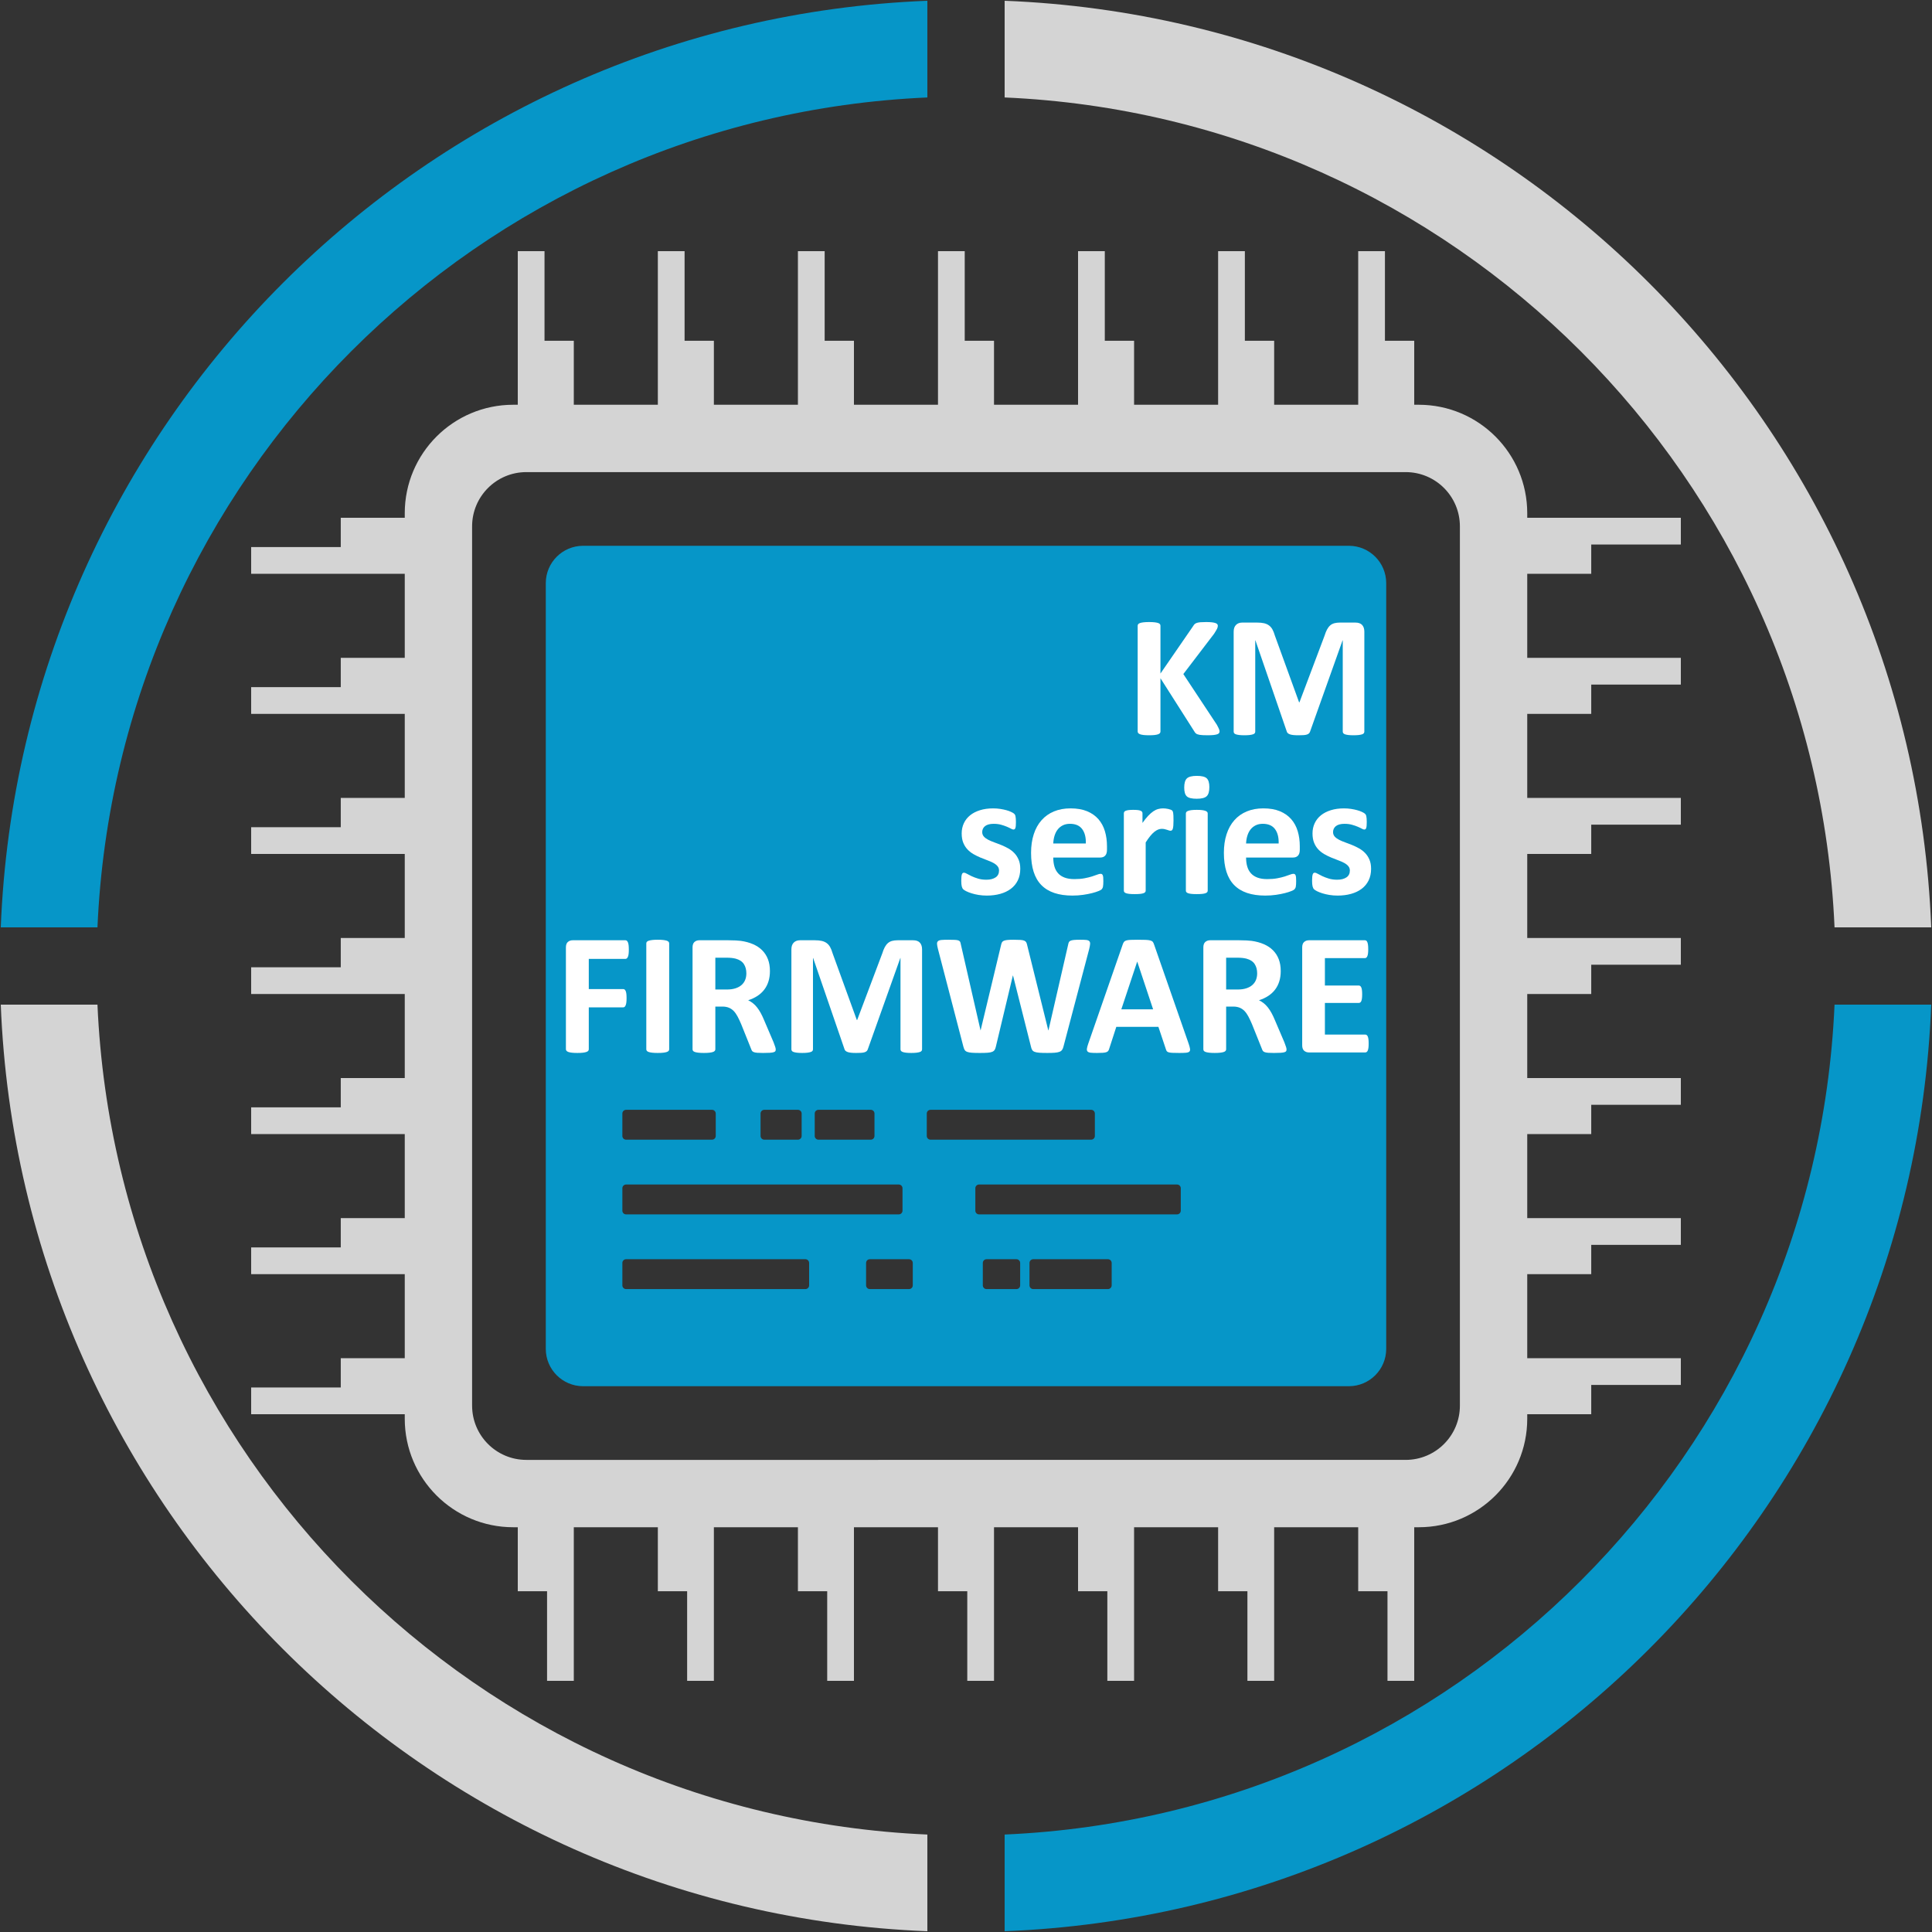
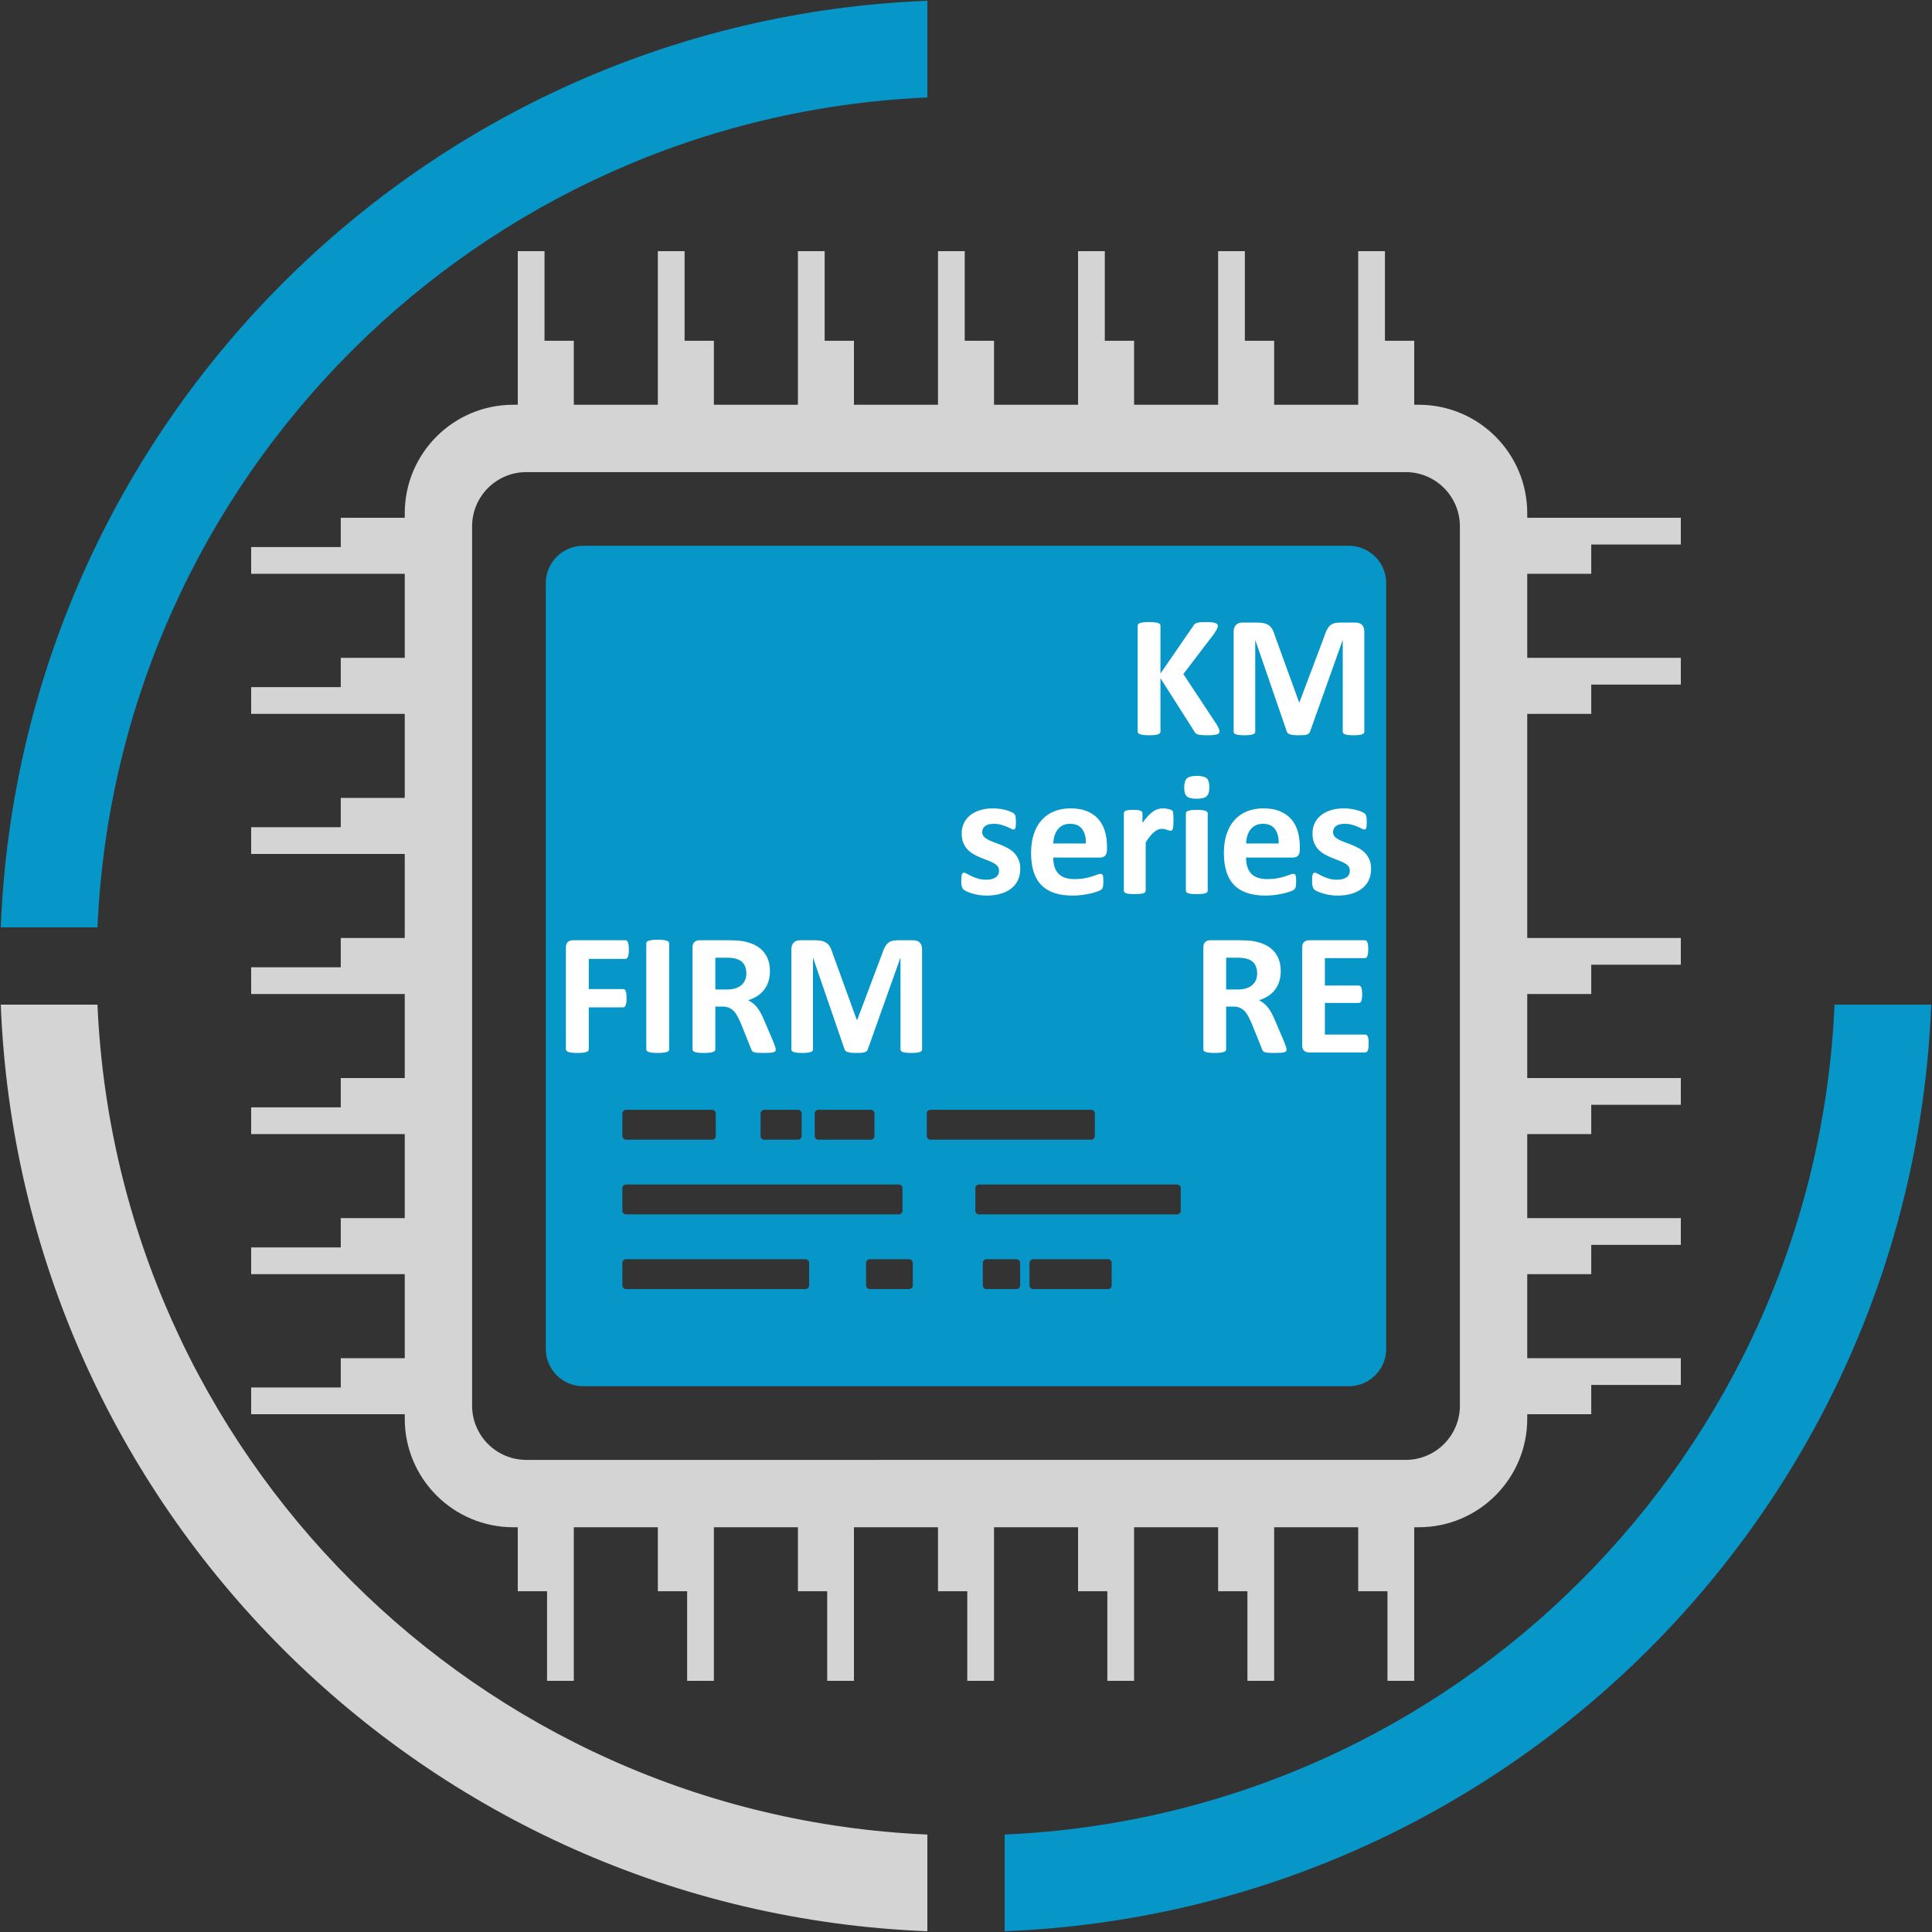
<svg xmlns="http://www.w3.org/2000/svg" version="1.1" id="Слой_1" x="0px" y="0px" width="1000px" height="1000px" viewBox="0 0 1000 1000" style="enable-background:new 0 0 1000 1000;" xml:space="preserve">
  <rect x="0" y="0" width="1000" height="1000" fill="#333333" stroke="none" />
  <style type="text/css">
	.st0{fill:#D4D4D4;}
	.st1{fill:#0696C8;}
	.st2{fill:none;}
	.st3{fill:#FFFFFF;}
</style>
  <path class="st0" d="M734.337,209.5H265.663c-31.018,0-56.163,25.145-56.163,56.163v468.673c0,31.018,25.145,56.163,56.163,56.163  h468.673c31.018,0,56.163-25.145,56.163-56.163V265.663C790.5,234.645,765.355,209.5,734.337,209.5z M755.64,727.558  c0,15.509-12.573,28.082-28.082,28.082H272.442c-15.509,0-28.082-12.573-28.082-28.082V272.442  c0-15.509,12.573-28.082,28.082-28.082h455.117c15.509,0,28.082,12.573,28.082,28.082V727.558z" />
  <path class="st1" d="M698.167,282.5H301.833c-10.678,0-19.333,8.656-19.333,19.333v396.333c0,10.677,8.656,19.333,19.333,19.333  h396.333c10.677,0,19.333-8.656,19.333-19.333V301.833C717.5,291.156,708.844,282.5,698.167,282.5z M421.7,576.367  c0-1.068,0.866-1.933,1.933-1.933H450.7c1.068,0,1.933,0.866,1.933,1.933v11.6c0,1.068-0.866,1.933-1.933,1.933h-27.067  c-1.068,0-1.933-0.866-1.933-1.933V576.367z M393.667,576.367c0-1.068,0.866-1.933,1.933-1.933H413c1.068,0,1.933,0.866,1.933,1.933  v11.6c0,1.068-0.866,1.933-1.933,1.933h-17.4c-1.068,0-1.933-0.866-1.933-1.933V576.367z M322.133,576.367  c0-1.068,0.866-1.933,1.933-1.933h44.467c1.068,0,1.933,0.866,1.933,1.933v11.6c0,1.068-0.866,1.933-1.933,1.933h-44.467  c-1.068,0-1.933-0.866-1.933-1.933V576.367z M322.133,615.033c0-1.068,0.866-1.933,1.933-1.933H465.2  c1.068,0,1.933,0.866,1.933,1.933v11.6c0,1.068-0.866,1.933-1.933,1.933H324.067c-1.068,0-1.933-0.866-1.933-1.933V615.033z   M418.8,665.3c0,1.068-0.866,1.933-1.933,1.933h-92.8c-1.068,0-1.933-0.866-1.933-1.933v-11.6c0-1.068,0.866-1.933,1.933-1.933h92.8  c1.068,0,1.933,0.866,1.933,1.933V665.3z M472.45,665.3c0,1.068-0.866,1.933-1.933,1.933h-20.3c-1.068,0-1.933-0.866-1.933-1.933  v-11.6c0-1.068,0.866-1.933,1.933-1.933h20.3c1.068,0,1.933,0.866,1.933,1.933V665.3z M479.7,587.967v-11.6  c0-1.068,0.866-1.933,1.933-1.933h83.133c1.068,0,1.933,0.866,1.933,1.933v11.6c0,1.068-0.866,1.933-1.933,1.933h-83.133  C480.566,589.9,479.7,589.034,479.7,587.967z M528.033,665.3c0,1.068-0.866,1.933-1.933,1.933h-15.467  c-1.068,0-1.933-0.866-1.933-1.933v-11.6c0-1.068,0.866-1.933,1.933-1.933H526.1c1.068,0,1.933,0.866,1.933,1.933V665.3z   M575.4,665.3c0,1.068-0.866,1.933-1.933,1.933H534.8c-1.068,0-1.933-0.866-1.933-1.933v-11.6c0-1.068,0.866-1.933,1.933-1.933  h38.667c1.068,0,1.933,0.866,1.933,1.933V665.3z M611.167,626.633c0,1.068-0.866,1.933-1.933,1.933H506.767  c-1.068,0-1.933-0.866-1.933-1.933v-11.6c0-1.068,0.866-1.933,1.933-1.933h102.467c1.068,0,1.933,0.866,1.933,1.933V626.633z" />
  <g>
    <rect x="271.5" y="318" class="st2" width="441" height="266" />
    <path class="st3" d="M631.241,378.552c0,0.33-0.083,0.621-0.247,0.875c-0.165,0.254-0.479,0.464-0.942,0.628   c-0.464,0.165-1.099,0.292-1.905,0.381c-0.808,0.089-1.824,0.134-3.051,0.134c-1.943,0-3.341-0.075-4.193-0.224   c-0.852-0.149-1.465-0.374-1.839-0.673c-0.374-0.299-0.666-0.658-0.874-1.077l-17.537-27.549v27.549c0,0.33-0.09,0.613-0.27,0.853   c-0.179,0.24-0.493,0.442-0.941,0.606c-0.449,0.165-1.047,0.292-1.794,0.381c-0.748,0.089-1.705,0.134-2.871,0.134   c-1.137,0-2.085-0.045-2.848-0.134c-0.763-0.09-1.368-0.217-1.816-0.381c-0.448-0.164-0.771-0.366-0.965-0.606   c-0.194-0.239-0.291-0.523-0.291-0.853v-54.695c0-0.329,0.097-0.613,0.291-0.853c0.194-0.239,0.517-0.433,0.965-0.583   c0.448-0.149,1.054-0.27,1.816-0.359c0.763-0.089,1.711-0.134,2.848-0.134c1.166,0,2.123,0.045,2.871,0.134   c0.747,0.09,1.345,0.21,1.794,0.359c0.448,0.15,0.763,0.344,0.941,0.583c0.18,0.24,0.27,0.524,0.27,0.853v24.723l16.998-24.678   c0.209-0.388,0.464-0.71,0.763-0.965c0.299-0.253,0.688-0.456,1.166-0.605c0.479-0.149,1.092-0.254,1.839-0.314   c0.747-0.06,1.705-0.09,2.871-0.09c1.195,0,2.182,0.045,2.96,0.134c0.777,0.09,1.397,0.218,1.861,0.382   c0.463,0.165,0.785,0.366,0.964,0.605c0.18,0.24,0.27,0.509,0.27,0.808c0,0.509-0.135,1.032-0.403,1.57   c-0.27,0.539-0.778,1.391-1.525,2.558l-15.922,20.864l17.357,26.249c0.657,1.227,1.054,2.042,1.188,2.445   S631.241,378.313,631.241,378.552z" />
    <path class="st3" d="M706.175,378.687c0,0.299-0.083,0.568-0.247,0.808c-0.164,0.24-0.464,0.434-0.896,0.583   c-0.434,0.15-1.01,0.269-1.727,0.359c-0.718,0.089-1.631,0.134-2.736,0.134c-1.076,0-1.974-0.045-2.691-0.134   c-0.718-0.09-1.286-0.209-1.704-0.359c-0.419-0.149-0.718-0.344-0.897-0.583c-0.179-0.239-0.269-0.508-0.269-0.808V331.44h-0.09   l-16.819,47.202c-0.12,0.389-0.313,0.711-0.583,0.965c-0.27,0.254-0.636,0.456-1.099,0.605c-0.464,0.149-1.054,0.247-1.771,0.292   c-0.718,0.044-1.586,0.067-2.602,0.067c-1.017,0-1.884-0.038-2.602-0.112c-0.718-0.075-1.309-0.194-1.771-0.359   c-0.464-0.164-0.83-0.366-1.099-0.605c-0.27-0.239-0.449-0.523-0.538-0.853l-16.236-47.202h-0.09v47.247   c0,0.299-0.083,0.568-0.247,0.808c-0.164,0.24-0.471,0.434-0.919,0.583c-0.449,0.15-1.024,0.269-1.728,0.359   c-0.702,0.089-1.607,0.134-2.713,0.134c-1.076,0-1.974-0.045-2.691-0.134c-0.718-0.09-1.294-0.209-1.727-0.359   c-0.434-0.149-0.733-0.344-0.897-0.583c-0.164-0.239-0.246-0.508-0.246-0.808v-51.733c0-1.526,0.403-2.692,1.211-3.5   s1.884-1.211,3.229-1.211h7.714c1.375,0,2.557,0.112,3.544,0.336c0.986,0.225,1.839,0.599,2.556,1.122   c0.718,0.523,1.315,1.211,1.795,2.064c0.478,0.853,0.896,1.907,1.256,3.163l12.558,34.594h0.18l13.007-34.504   c0.389-1.256,0.814-2.318,1.278-3.186c0.463-0.867,1.001-1.57,1.614-2.108c0.613-0.539,1.338-0.92,2.176-1.145   c0.837-0.224,1.809-0.336,2.915-0.336h7.938c0.808,0,1.503,0.105,2.086,0.314c0.583,0.21,1.062,0.516,1.436,0.92   c0.373,0.404,0.657,0.897,0.852,1.481c0.194,0.583,0.292,1.249,0.292,1.997V378.687z" />
    <path class="st3" d="M528.09,449.688c0,2.273-0.428,4.278-1.279,6.013s-2.057,3.186-3.611,4.352s-3.393,2.042-5.516,2.625   c-2.123,0.583-4.426,0.875-6.908,0.875c-1.494,0-2.922-0.112-4.283-0.336c-1.359-0.224-2.578-0.509-3.654-0.853   c-1.076-0.343-1.973-0.695-2.691-1.054s-1.241-0.695-1.57-1.01c-0.329-0.314-0.583-0.808-0.762-1.48   c-0.18-0.673-0.27-1.667-0.27-2.984c0-0.867,0.03-1.562,0.09-2.086c0.06-0.523,0.149-0.942,0.269-1.256   c0.119-0.314,0.269-0.523,0.449-0.628c0.179-0.104,0.404-0.157,0.673-0.157c0.329,0,0.814,0.188,1.458,0.561   c0.643,0.375,1.442,0.785,2.399,1.234s2.07,0.868,3.342,1.256c1.27,0.389,2.713,0.583,4.328,0.583c1.016,0,1.92-0.104,2.713-0.314   c0.791-0.209,1.48-0.508,2.062-0.897c0.584-0.388,1.025-0.882,1.324-1.48c0.299-0.598,0.447-1.286,0.447-2.064   c0-0.897-0.275-1.667-0.828-2.311c-0.555-0.643-1.287-1.204-2.199-1.683c-0.912-0.478-1.943-0.927-3.094-1.346   c-1.152-0.418-2.332-0.882-3.543-1.391c-1.211-0.508-2.393-1.091-3.543-1.75c-1.152-0.658-2.184-1.465-3.095-2.423   c-0.913-0.957-1.645-2.109-2.198-3.455c-0.554-1.346-0.83-2.961-0.83-4.846c0-1.914,0.374-3.672,1.121-5.272   c0.747-1.6,1.824-2.969,3.229-4.106c1.405-1.136,3.116-2.019,5.136-2.647c2.018-0.628,4.283-0.942,6.795-0.942   c1.256,0,2.473,0.09,3.654,0.27c1.182,0.179,2.25,0.404,3.207,0.673s1.764,0.561,2.422,0.875s1.129,0.583,1.414,0.808   c0.283,0.224,0.484,0.449,0.605,0.673c0.119,0.225,0.209,0.494,0.27,0.808c0.059,0.314,0.111,0.703,0.156,1.167   c0.045,0.464,0.066,1.04,0.066,1.728c0,0.808-0.021,1.466-0.066,1.974c-0.045,0.509-0.119,0.913-0.225,1.211   c-0.105,0.3-0.246,0.501-0.426,0.606c-0.18,0.105-0.389,0.157-0.629,0.157c-0.268,0-0.688-0.157-1.256-0.471   s-1.277-0.651-2.129-1.01c-0.854-0.359-1.84-0.695-2.961-1.009c-1.121-0.314-2.4-0.471-3.834-0.471c-1.018,0-1.9,0.105-2.646,0.314   c-0.748,0.209-1.361,0.509-1.84,0.897c-0.479,0.389-0.838,0.845-1.076,1.369c-0.24,0.523-0.359,1.084-0.359,1.682   c0,0.928,0.285,1.705,0.854,2.333c0.566,0.628,1.314,1.182,2.242,1.66c0.926,0.479,1.98,0.927,3.162,1.346   c1.18,0.419,2.377,0.875,3.588,1.369s2.406,1.07,3.588,1.728c1.182,0.658,2.234,1.466,3.162,2.423   c0.926,0.958,1.674,2.102,2.242,3.433C527.805,446.285,528.09,447.863,528.09,449.688z" />
    <path class="st3" d="M572.972,439.816c0,1.376-0.307,2.394-0.919,3.051c-0.613,0.658-1.458,0.987-2.534,0.987h-24.354   c0,1.705,0.202,3.253,0.605,4.644c0.404,1.391,1.047,2.573,1.929,3.544c0.882,0.973,2.019,1.713,3.409,2.221   c1.39,0.509,3.057,0.763,5.001,0.763c1.973,0,3.707-0.142,5.202-0.426c1.495-0.284,2.788-0.598,3.88-0.942   c1.091-0.344,1.996-0.658,2.714-0.942c0.717-0.284,1.3-0.426,1.749-0.426c0.269,0,0.493,0.053,0.673,0.157   c0.179,0.105,0.328,0.292,0.448,0.561c0.119,0.269,0.202,0.651,0.247,1.144c0.044,0.494,0.066,1.115,0.066,1.862   c0,0.658-0.015,1.219-0.045,1.683c-0.029,0.464-0.074,0.86-0.134,1.189c-0.061,0.33-0.15,0.605-0.27,0.83   c-0.12,0.224-0.276,0.441-0.471,0.65c-0.195,0.21-0.726,0.494-1.593,0.853s-1.973,0.711-3.318,1.055   c-1.346,0.343-2.886,0.643-4.62,0.897c-1.734,0.254-3.588,0.381-5.562,0.381c-3.559,0-6.676-0.448-9.352-1.346   s-4.911-2.258-6.705-4.083c-1.794-1.824-3.133-4.128-4.014-6.91c-0.883-2.782-1.323-6.042-1.323-9.781   c0-3.559,0.463-6.767,1.39-9.624c0.927-2.856,2.272-5.279,4.037-7.269c1.764-1.989,3.909-3.507,6.437-4.554   c2.526-1.046,5.374-1.57,8.544-1.57c3.349,0,6.212,0.494,8.589,1.481c2.377,0.987,4.328,2.355,5.854,4.105   c1.524,1.75,2.646,3.821,3.363,6.214s1.076,4.996,1.076,7.807V439.816z M562.028,436.586c0.09-3.17-0.546-5.661-1.906-7.471   c-1.361-1.81-3.461-2.714-6.302-2.714c-1.435,0-2.684,0.269-3.745,0.808s-1.943,1.264-2.646,2.176   c-0.703,0.913-1.241,1.989-1.615,3.23s-0.591,2.565-0.65,3.971H562.028z" />
    <path class="st3" d="M607.405,424.696c0,1.077-0.03,1.959-0.09,2.647c-0.061,0.688-0.15,1.227-0.27,1.615   c-0.12,0.389-0.276,0.658-0.471,0.808c-0.195,0.15-0.441,0.224-0.74,0.224c-0.239,0-0.509-0.052-0.808-0.157   c-0.299-0.104-0.636-0.216-1.009-0.336c-0.374-0.119-0.785-0.231-1.233-0.336c-0.448-0.104-0.942-0.157-1.48-0.157   c-0.628,0-1.256,0.128-1.884,0.382c-0.628,0.254-1.278,0.65-1.95,1.189c-0.673,0.538-1.376,1.256-2.108,2.153   c-0.733,0.897-1.518,2.004-2.354,3.32v24.947c0,0.299-0.09,0.561-0.27,0.785c-0.18,0.224-0.486,0.412-0.919,0.561   c-0.435,0.15-1.01,0.262-1.728,0.337c-0.717,0.074-1.63,0.112-2.735,0.112c-1.106,0-2.019-0.038-2.736-0.112   c-0.718-0.075-1.294-0.187-1.727-0.337c-0.434-0.149-0.74-0.336-0.92-0.561c-0.179-0.225-0.269-0.486-0.269-0.785v-40.023   c0-0.299,0.074-0.561,0.225-0.785c0.148-0.225,0.418-0.411,0.807-0.561c0.389-0.149,0.89-0.261,1.503-0.336   c0.612-0.074,1.383-0.112,2.31-0.112c0.957,0,1.749,0.038,2.377,0.112c0.628,0.075,1.114,0.187,1.458,0.336   c0.344,0.15,0.59,0.336,0.74,0.561c0.149,0.224,0.224,0.486,0.224,0.785v4.98c1.047-1.496,2.033-2.729,2.961-3.702   c0.926-0.972,1.809-1.742,2.646-2.311c0.837-0.568,1.675-0.965,2.512-1.189c0.837-0.224,1.675-0.336,2.512-0.336   c0.389,0,0.808,0.022,1.256,0.067c0.449,0.045,0.912,0.12,1.391,0.225c0.478,0.105,0.897,0.224,1.256,0.359   c0.358,0.134,0.62,0.277,0.785,0.426c0.164,0.15,0.283,0.314,0.358,0.493c0.074,0.18,0.142,0.426,0.202,0.741   c0.06,0.314,0.104,0.785,0.135,1.413C607.39,422.767,607.405,423.619,607.405,424.696z" />
    <path class="st3" d="M625.96,407.421c0,2.273-0.464,3.844-1.39,4.711c-0.928,0.868-2.646,1.301-5.158,1.301   c-2.542,0-4.254-0.418-5.136-1.256c-0.882-0.837-1.323-2.348-1.323-4.532c0-2.272,0.456-3.851,1.368-4.733   c0.912-0.882,2.639-1.324,5.181-1.324c2.512,0,4.216,0.426,5.112,1.279C625.512,403.72,625.96,405.238,625.96,407.421z    M625.108,460.995c0,0.299-0.09,0.561-0.27,0.785c-0.18,0.224-0.486,0.412-0.919,0.561c-0.435,0.15-1.01,0.262-1.728,0.337   c-0.717,0.074-1.63,0.112-2.735,0.112c-1.106,0-2.019-0.038-2.736-0.112c-0.718-0.075-1.294-0.187-1.727-0.337   c-0.434-0.149-0.74-0.336-0.92-0.561c-0.179-0.225-0.269-0.486-0.269-0.785v-39.933c0-0.299,0.09-0.561,0.269-0.785   c0.18-0.225,0.486-0.418,0.92-0.583c0.433-0.164,1.009-0.292,1.727-0.381s1.63-0.135,2.736-0.135c1.105,0,2.019,0.045,2.735,0.135   c0.718,0.09,1.293,0.217,1.728,0.381c0.433,0.165,0.739,0.359,0.919,0.583c0.18,0.224,0.27,0.486,0.27,0.785V460.995z" />
    <path class="st3" d="M672.772,439.816c0,1.376-0.307,2.394-0.919,3.051c-0.613,0.658-1.458,0.987-2.534,0.987h-24.354   c0,1.705,0.202,3.253,0.605,4.644c0.404,1.391,1.047,2.573,1.929,3.544c0.882,0.973,2.019,1.713,3.409,2.221   c1.39,0.509,3.057,0.763,5.001,0.763c1.973,0,3.707-0.142,5.202-0.426c1.495-0.284,2.788-0.598,3.88-0.942   c1.091-0.344,1.996-0.658,2.714-0.942c0.717-0.284,1.3-0.426,1.749-0.426c0.269,0,0.493,0.053,0.673,0.157   c0.179,0.105,0.328,0.292,0.448,0.561c0.119,0.269,0.202,0.651,0.247,1.144c0.044,0.494,0.066,1.115,0.066,1.862   c0,0.658-0.015,1.219-0.045,1.683c-0.029,0.464-0.074,0.86-0.134,1.189c-0.061,0.33-0.15,0.605-0.27,0.83   c-0.12,0.224-0.276,0.441-0.471,0.65c-0.195,0.21-0.726,0.494-1.593,0.853s-1.973,0.711-3.318,1.055   c-1.346,0.343-2.886,0.643-4.62,0.897c-1.734,0.254-3.588,0.381-5.562,0.381c-3.559,0-6.676-0.448-9.352-1.346   s-4.911-2.258-6.705-4.083c-1.794-1.824-3.133-4.128-4.014-6.91c-0.883-2.782-1.323-6.042-1.323-9.781   c0-3.559,0.463-6.767,1.39-9.624c0.927-2.856,2.272-5.279,4.037-7.269c1.764-1.989,3.909-3.507,6.437-4.554   c2.526-1.046,5.374-1.57,8.544-1.57c3.349,0,6.212,0.494,8.589,1.481c2.377,0.987,4.328,2.355,5.854,4.105   c1.524,1.75,2.646,3.821,3.363,6.214s1.076,4.996,1.076,7.807V439.816z M661.829,436.586c0.09-3.17-0.546-5.661-1.906-7.471   c-1.361-1.81-3.461-2.714-6.302-2.714c-1.435,0-2.684,0.269-3.745,0.808s-1.943,1.264-2.646,2.176   c-0.703,0.913-1.241,1.989-1.615,3.23s-0.591,2.565-0.65,3.971H661.829z" />
    <path class="st3" d="M709.673,449.688c0,2.273-0.427,4.278-1.278,6.013c-0.853,1.735-2.057,3.186-3.611,4.352   s-3.394,2.042-5.517,2.625c-2.123,0.583-4.425,0.875-6.907,0.875c-1.495,0-2.923-0.112-4.283-0.336   c-1.36-0.224-2.579-0.509-3.655-0.853c-1.076-0.343-1.974-0.695-2.69-1.054c-0.718-0.359-1.241-0.695-1.57-1.01   c-0.329-0.314-0.583-0.808-0.763-1.48c-0.179-0.673-0.269-1.667-0.269-2.984c0-0.867,0.029-1.562,0.09-2.086   c0.06-0.523,0.148-0.942,0.269-1.256c0.119-0.314,0.27-0.523,0.448-0.628c0.18-0.104,0.404-0.157,0.673-0.157   c0.329,0,0.814,0.188,1.458,0.561c0.643,0.375,1.442,0.785,2.399,1.234s2.07,0.868,3.342,1.256   c1.271,0.389,2.713,0.583,4.328,0.583c1.016,0,1.921-0.104,2.713-0.314c0.792-0.209,1.48-0.508,2.063-0.897   c0.583-0.388,1.024-0.882,1.323-1.48c0.299-0.598,0.448-1.286,0.448-2.064c0-0.897-0.276-1.667-0.829-2.311   c-0.554-0.643-1.286-1.204-2.198-1.683c-0.912-0.478-1.944-0.927-3.095-1.346c-1.151-0.418-2.332-0.882-3.543-1.391   c-1.211-0.508-2.393-1.091-3.543-1.75c-1.152-0.658-2.184-1.465-3.096-2.423c-0.912-0.957-1.645-2.109-2.197-3.455   c-0.554-1.346-0.83-2.961-0.83-4.846c0-1.914,0.374-3.672,1.122-5.272c0.747-1.6,1.823-2.969,3.229-4.106   c1.405-1.136,3.117-2.019,5.136-2.647c2.019-0.628,4.283-0.942,6.795-0.942c1.256,0,2.474,0.09,3.655,0.27   c1.181,0.179,2.25,0.404,3.207,0.673s1.764,0.561,2.422,0.875c0.657,0.314,1.129,0.583,1.413,0.808   c0.284,0.224,0.485,0.449,0.605,0.673c0.119,0.225,0.209,0.494,0.27,0.808c0.06,0.314,0.111,0.703,0.156,1.167   c0.045,0.464,0.067,1.04,0.067,1.728c0,0.808-0.022,1.466-0.067,1.974c-0.045,0.509-0.119,0.913-0.224,1.211   c-0.105,0.3-0.247,0.501-0.427,0.606c-0.179,0.105-0.389,0.157-0.628,0.157c-0.269,0-0.688-0.157-1.256-0.471   s-1.278-0.651-2.13-1.01c-0.853-0.359-1.839-0.695-2.96-1.009c-1.122-0.314-2.4-0.471-3.835-0.471   c-1.018,0-1.899,0.105-2.646,0.314c-0.748,0.209-1.361,0.509-1.839,0.897c-0.479,0.389-0.838,0.845-1.076,1.369   c-0.24,0.523-0.359,1.084-0.359,1.682c0,0.928,0.284,1.705,0.853,2.333c0.567,0.628,1.315,1.182,2.242,1.66   c0.927,0.479,1.98,0.927,3.162,1.346c1.181,0.419,2.377,0.875,3.588,1.369s2.407,1.07,3.589,1.728   c1.181,0.658,2.234,1.466,3.162,2.423c0.926,0.958,1.674,2.102,2.242,3.433C709.388,446.285,709.673,447.863,709.673,449.688z" />
    <path class="st3" d="M325.477,491.524c0,0.897-0.038,1.653-0.112,2.266c-0.075,0.613-0.195,1.099-0.359,1.458   c-0.165,0.359-0.352,0.628-0.561,0.808c-0.209,0.18-0.448,0.27-0.718,0.27h-18.972v15.615h17.806c0.269,0,0.508,0.075,0.718,0.225   c0.209,0.149,0.396,0.403,0.561,0.763c0.164,0.358,0.284,0.838,0.359,1.436c0.074,0.599,0.112,1.346,0.112,2.243   s-0.038,1.646-0.112,2.243c-0.075,0.6-0.195,1.093-0.359,1.481c-0.165,0.389-0.352,0.666-0.561,0.83   c-0.209,0.164-0.449,0.246-0.718,0.246h-17.806v21.627c0,0.329-0.089,0.613-0.269,0.853c-0.179,0.24-0.501,0.441-0.964,0.605   c-0.464,0.165-1.069,0.292-1.816,0.382c-0.748,0.09-1.704,0.135-2.87,0.135c-1.137,0-2.086-0.045-2.848-0.135   c-0.763-0.09-1.368-0.217-1.816-0.382c-0.449-0.164-0.771-0.365-0.964-0.605c-0.195-0.239-0.292-0.523-0.292-0.853v-52.631   c0-1.316,0.336-2.266,1.009-2.849c0.673-0.583,1.503-0.875,2.489-0.875h27.314c0.27,0,0.508,0.083,0.718,0.247   c0.209,0.165,0.396,0.434,0.561,0.808c0.164,0.374,0.284,0.875,0.359,1.503C325.439,489.864,325.477,490.627,325.477,491.524z" />
    <path class="st3" d="M346.364,543.124c0,0.3-0.097,0.568-0.292,0.808c-0.195,0.24-0.516,0.434-0.964,0.583   c-0.449,0.15-1.047,0.27-1.794,0.359c-0.748,0.09-1.704,0.135-2.87,0.135c-1.137,0-2.086-0.045-2.848-0.135   c-0.763-0.09-1.368-0.209-1.816-0.359c-0.449-0.149-0.771-0.343-0.964-0.583c-0.195-0.239-0.292-0.508-0.292-0.808v-54.83   c0-0.298,0.097-0.568,0.292-0.808c0.194-0.239,0.522-0.433,0.987-0.583c0.463-0.149,1.068-0.27,1.816-0.359   c0.747-0.089,1.689-0.134,2.826-0.134c1.166,0,2.123,0.045,2.87,0.134c0.747,0.09,1.346,0.21,1.794,0.359   c0.448,0.15,0.769,0.344,0.964,0.583c0.194,0.24,0.292,0.509,0.292,0.808V543.124z" />
    <path class="st3" d="M401.519,543.214c0,0.329-0.06,0.605-0.179,0.83c-0.12,0.225-0.404,0.411-0.853,0.561   c-0.448,0.149-1.106,0.254-1.973,0.314c-0.868,0.06-2.049,0.09-3.543,0.09c-1.256,0-2.258-0.03-3.005-0.09   c-0.748-0.061-1.339-0.173-1.772-0.337c-0.434-0.164-0.74-0.373-0.919-0.628c-0.179-0.254-0.329-0.561-0.448-0.92l-5.203-12.967   c-0.628-1.466-1.241-2.767-1.839-3.903s-1.263-2.087-1.996-2.85c-0.733-0.763-1.578-1.338-2.534-1.728   c-0.957-0.389-2.063-0.583-3.319-0.583h-3.678v22.12c0,0.3-0.098,0.568-0.292,0.808c-0.195,0.24-0.516,0.434-0.964,0.583   c-0.449,0.15-1.047,0.27-1.794,0.359c-0.748,0.09-1.704,0.135-2.87,0.135c-1.137,0-2.086-0.045-2.848-0.135   c-0.763-0.09-1.368-0.209-1.816-0.359c-0.449-0.149-0.763-0.343-0.942-0.583c-0.18-0.239-0.269-0.508-0.269-0.808v-52.721   c0-1.316,0.336-2.266,1.009-2.849c0.673-0.583,1.503-0.875,2.489-0.875h15.025c1.525,0,2.781,0.03,3.768,0.09   c0.987,0.06,1.884,0.135,2.691,0.224c2.333,0.33,4.433,0.897,6.302,1.705c1.868,0.808,3.454,1.862,4.754,3.164   c1.3,1.301,2.294,2.842,2.982,4.621c0.688,1.78,1.032,3.822,1.032,6.125c0,1.945-0.247,3.718-0.74,5.317   c-0.493,1.601-1.219,3.028-2.175,4.285c-0.958,1.256-2.138,2.348-3.543,3.275c-1.406,0.927-3.005,1.675-4.799,2.243   c0.867,0.419,1.682,0.928,2.444,1.525c0.763,0.599,1.48,1.323,2.153,2.176s1.308,1.825,1.906,2.917   c0.598,1.092,1.181,2.326,1.749,3.701l4.889,11.441c0.448,1.138,0.747,1.968,0.897,2.49   C401.444,542.504,401.519,542.915,401.519,543.214z M386.314,503.819c0-1.914-0.434-3.53-1.301-4.847   c-0.868-1.316-2.288-2.243-4.261-2.782c-0.599-0.149-1.278-0.269-2.041-0.359c-0.762-0.09-1.816-0.135-3.162-0.135h-5.292v16.468   h6.01c1.674,0,3.14-0.202,4.396-0.606c1.256-0.403,2.302-0.972,3.14-1.705c0.837-0.732,1.465-1.607,1.884-2.624   C386.105,506.213,386.314,505.075,386.314,503.819z" />
    <path class="st3" d="M477.26,543.124c0,0.3-0.083,0.568-0.247,0.808c-0.165,0.24-0.464,0.434-0.897,0.583   c-0.434,0.15-1.009,0.27-1.727,0.359s-1.63,0.135-2.736,0.135c-1.077,0-1.974-0.045-2.691-0.135   c-0.717-0.09-1.286-0.209-1.704-0.359c-0.419-0.149-0.718-0.343-0.897-0.583c-0.18-0.239-0.269-0.508-0.269-0.808v-47.247h-0.09   l-16.819,47.202c-0.12,0.389-0.314,0.711-0.583,0.965s-0.636,0.456-1.099,0.605c-0.464,0.149-1.054,0.247-1.772,0.292   c-0.717,0.045-1.585,0.067-2.601,0.067c-1.017,0-1.884-0.038-2.602-0.112c-0.718-0.075-1.309-0.194-1.771-0.359   c-0.464-0.164-0.83-0.365-1.099-0.605c-0.269-0.239-0.448-0.523-0.538-0.853l-16.236-47.202h-0.089v47.247   c0,0.3-0.083,0.568-0.247,0.808c-0.165,0.24-0.471,0.434-0.919,0.583c-0.448,0.15-1.024,0.27-1.727,0.359   c-0.703,0.09-1.607,0.135-2.713,0.135c-1.077,0-1.974-0.045-2.691-0.135c-0.717-0.09-1.293-0.209-1.727-0.359   c-0.434-0.149-0.733-0.343-0.897-0.583c-0.165-0.239-0.247-0.508-0.247-0.808V491.39c0-1.526,0.403-2.692,1.211-3.5   c0.807-0.808,1.884-1.211,3.229-1.211h7.714c1.375,0,2.557,0.112,3.543,0.336c0.987,0.225,1.839,0.599,2.557,1.122   s1.315,1.211,1.794,2.064c0.478,0.853,0.897,1.907,1.256,3.163l12.559,34.594h0.179l13.007-34.504   c0.388-1.256,0.814-2.318,1.278-3.186c0.463-0.867,1.001-1.57,1.615-2.108c0.612-0.539,1.338-0.92,2.175-1.145   c0.836-0.224,1.809-0.336,2.915-0.336h7.939c0.807,0,1.502,0.105,2.085,0.314c0.583,0.21,1.061,0.516,1.435,0.92   c0.374,0.404,0.658,0.897,0.853,1.481c0.194,0.583,0.292,1.249,0.292,1.997V543.124z" />
-     <path class="st3" d="M550.443,541.733c-0.179,0.718-0.426,1.294-0.739,1.728c-0.314,0.434-0.785,0.763-1.413,0.986   c-0.628,0.225-1.436,0.374-2.422,0.449c-0.987,0.074-2.243,0.112-3.768,0.112c-1.704,0-3.072-0.038-4.104-0.112   c-1.031-0.075-1.846-0.225-2.444-0.449c-0.598-0.224-1.031-0.553-1.3-0.986c-0.27-0.434-0.479-1.01-0.628-1.728l-9.285-36.793   h-0.089l-8.791,36.793c-0.15,0.688-0.359,1.249-0.628,1.683c-0.27,0.434-0.695,0.771-1.278,1.009   c-0.583,0.24-1.376,0.396-2.377,0.472c-1.003,0.074-2.325,0.112-3.97,0.112c-1.734,0-3.117-0.038-4.148-0.112   c-1.031-0.075-1.847-0.225-2.444-0.449c-0.598-0.224-1.031-0.553-1.3-0.986c-0.27-0.434-0.494-1.01-0.673-1.728l-13.187-50.658   c-0.269-1.077-0.419-1.921-0.448-2.535c-0.03-0.613,0.142-1.084,0.516-1.414c0.374-0.329,0.987-0.531,1.839-0.605   s2.041-0.112,3.566-0.112c1.405,0,2.519,0.022,3.341,0.067c0.822,0.045,1.442,0.15,1.861,0.314   c0.418,0.165,0.702,0.404,0.852,0.718c0.149,0.314,0.269,0.756,0.359,1.324l10.181,44.465h0.044l10.585-44.151   c0.119-0.568,0.276-1.032,0.472-1.391c0.193-0.359,0.522-0.635,0.986-0.83c0.463-0.194,1.099-0.329,1.906-0.404   s1.884-0.112,3.229-0.112c1.436,0,2.579,0.03,3.431,0.09c0.853,0.06,1.51,0.187,1.974,0.381c0.463,0.195,0.8,0.471,1.009,0.83   s0.374,0.837,0.494,1.436l10.943,44.151h0.09l10.182-44.331c0.089-0.479,0.208-0.89,0.358-1.234   c0.149-0.344,0.433-0.613,0.853-0.808c0.418-0.194,1.016-0.329,1.794-0.404c0.777-0.075,1.868-0.112,3.273-0.112   c1.315,0,2.34,0.038,3.072,0.112s1.264,0.277,1.593,0.605c0.328,0.33,0.471,0.815,0.426,1.458   c-0.045,0.644-0.201,1.518-0.471,2.625L550.443,541.733z" />
-     <path class="st3" d="M615.286,540.342c0.359,1.077,0.583,1.93,0.673,2.558s-0.03,1.1-0.358,1.414   c-0.33,0.313-0.913,0.508-1.749,0.583c-0.838,0.074-1.989,0.112-3.454,0.112c-1.524,0-2.714-0.022-3.565-0.067   c-0.853-0.045-1.503-0.135-1.951-0.27s-0.763-0.321-0.941-0.561c-0.18-0.239-0.33-0.554-0.449-0.942l-3.901-11.666h-21.798   l-3.678,11.352c-0.12,0.42-0.277,0.771-0.472,1.055s-0.509,0.509-0.941,0.673c-0.434,0.164-1.047,0.276-1.839,0.337   c-0.793,0.06-1.832,0.09-3.117,0.09c-1.376,0-2.452-0.045-3.229-0.135c-0.778-0.09-1.316-0.307-1.614-0.65   c-0.3-0.344-0.404-0.83-0.314-1.459c0.09-0.628,0.314-1.465,0.673-2.513l17.896-51.509c0.18-0.508,0.389-0.92,0.628-1.234   s0.62-0.553,1.144-0.718c0.523-0.164,1.248-0.269,2.176-0.314c0.927-0.045,2.152-0.067,3.678-0.067   c1.764,0,3.169,0.022,4.216,0.067s1.861,0.15,2.444,0.314c0.583,0.165,1.002,0.412,1.256,0.74c0.254,0.33,0.471,0.778,0.65,1.346   L615.286,540.342z M588.645,497.761H588.6l-8.208,24.678h16.461L588.645,497.761z" />
    <path class="st3" d="M665.91,543.214c0,0.329-0.06,0.605-0.179,0.83c-0.12,0.225-0.404,0.411-0.853,0.561s-1.106,0.254-1.974,0.314   c-0.867,0.06-2.048,0.09-3.543,0.09c-1.256,0-2.258-0.03-3.005-0.09c-0.748-0.061-1.339-0.173-1.771-0.337   c-0.435-0.164-0.74-0.373-0.92-0.628c-0.18-0.254-0.329-0.561-0.448-0.92l-5.203-12.967c-0.628-1.466-1.241-2.767-1.839-3.903   c-0.599-1.137-1.264-2.087-1.996-2.85s-1.577-1.338-2.533-1.728c-0.958-0.389-2.063-0.583-3.319-0.583h-3.678v22.12   c0,0.3-0.098,0.568-0.292,0.808c-0.194,0.24-0.516,0.434-0.964,0.583c-0.448,0.15-1.047,0.27-1.794,0.359   c-0.748,0.09-1.705,0.135-2.871,0.135c-1.137,0-2.085-0.045-2.848-0.135s-1.368-0.209-1.816-0.359   c-0.448-0.149-0.763-0.343-0.942-0.583c-0.179-0.239-0.269-0.508-0.269-0.808v-52.721c0-1.316,0.336-2.266,1.009-2.849   s1.503-0.875,2.489-0.875h15.025c1.525,0,2.781,0.03,3.768,0.09c0.986,0.06,1.884,0.135,2.691,0.224   c2.332,0.33,4.433,0.897,6.301,1.705c1.869,0.808,3.454,1.862,4.755,3.164c1.301,1.301,2.294,2.842,2.982,4.621   c0.688,1.78,1.031,3.822,1.031,6.125c0,1.945-0.246,3.718-0.74,5.317c-0.493,1.601-1.218,3.028-2.175,4.285   c-0.957,1.256-2.138,2.348-3.543,3.275c-1.406,0.927-3.005,1.675-4.8,2.243c0.867,0.419,1.683,0.928,2.444,1.525   c0.763,0.599,1.48,1.323,2.153,2.176s1.308,1.825,1.906,2.917c0.598,1.092,1.181,2.326,1.749,3.701l4.889,11.441   c0.449,1.138,0.747,1.968,0.897,2.49C665.836,542.504,665.91,542.915,665.91,543.214z M650.706,503.819   c0-1.914-0.434-3.53-1.301-4.847c-0.867-1.316-2.287-2.243-4.261-2.782c-0.599-0.149-1.278-0.269-2.041-0.359   s-1.816-0.135-3.162-0.135h-5.292v16.468h6.01c1.675,0,3.14-0.202,4.396-0.606c1.256-0.403,2.302-0.972,3.14-1.705   c0.837-0.732,1.465-1.607,1.884-2.624C650.496,506.213,650.706,505.075,650.706,503.819z" />
    <path class="st3" d="M708.416,540.118c0,0.867-0.037,1.593-0.111,2.176c-0.075,0.583-0.188,1.055-0.337,1.413   c-0.149,0.359-0.336,0.621-0.561,0.785c-0.225,0.165-0.471,0.247-0.74,0.247h-29.153c-0.986,0-1.816-0.292-2.489-0.875   s-1.009-1.532-1.009-2.849v-50.613c0-1.316,0.336-2.266,1.009-2.849s1.503-0.875,2.489-0.875h28.975   c0.269,0,0.508,0.075,0.717,0.225c0.209,0.15,0.389,0.411,0.538,0.785s0.262,0.853,0.337,1.436   c0.074,0.583,0.112,1.324,0.112,2.221c0,0.838-0.038,1.548-0.112,2.131c-0.075,0.583-0.188,1.054-0.337,1.413   s-0.329,0.621-0.538,0.785c-0.209,0.165-0.448,0.247-0.717,0.247h-20.722v14.179h17.537c0.269,0,0.516,0.083,0.739,0.247   c0.225,0.165,0.411,0.419,0.562,0.763c0.148,0.344,0.261,0.808,0.336,1.391c0.074,0.583,0.112,1.294,0.112,2.132   c0,0.867-0.038,1.585-0.112,2.153c-0.075,0.568-0.188,1.025-0.336,1.368c-0.15,0.345-0.337,0.592-0.562,0.74   c-0.224,0.15-0.471,0.225-0.739,0.225h-17.537v16.377h20.9c0.27,0,0.516,0.083,0.74,0.247c0.225,0.165,0.411,0.426,0.561,0.785   s0.262,0.83,0.337,1.413C708.379,538.525,708.416,539.251,708.416,540.118z" />
  </g>
  <polygon class="st0" points="281.841,130 268,130 268,210 297,210 297,176.377 281.841,176.377 " />
  <polygon class="st0" points="716.841,130 703,130 703,210 732,210 732,176.377 716.841,176.377 " />
  <polygon class="st0" points="354.341,130 340.5,130 340.5,210 369.5,210 369.5,176.377 354.341,176.377 " />
  <polygon class="st0" points="426.841,130 413,130 413,210 442,210 442,176.377 426.841,176.377 " />
  <polygon class="st0" points="499.341,130 485.5,130 485.5,210 514.5,210 514.5,176.377 499.341,176.377 " />
  <polygon class="st0" points="571.841,130 558,130 558,210 587,210 587,176.377 571.841,176.377 " />
  <polygon class="st0" points="644.341,130 630.5,130 630.5,210 659.5,210 659.5,176.377 644.341,176.377 " />
  <polygon class="st0" points="718.159,870 732,870 732,790 703,790 703,823.623 718.159,823.623 " />
  <polygon class="st0" points="283.159,870 297,870 297,790 268,790 268,823.623 283.159,823.623 " />
  <polygon class="st0" points="645.659,870 659.5,870 659.5,790 630.5,790 630.5,823.623 645.659,823.623 " />
  <polygon class="st0" points="573.159,870 587,870 587,790 558,790 558,823.623 573.159,823.623 " />
  <polygon class="st0" points="500.659,870 514.5,870 514.5,790 485.5,790 485.5,823.623 500.659,823.623 " />
  <polygon class="st0" points="428.159,870 442,870 442,790 413,790 413,823.623 428.159,823.623 " />
  <polygon class="st0" points="355.659,870 369.5,870 369.5,790 340.5,790 340.5,823.623 355.659,823.623 " />
  <polygon class="st0" points="870,281.841 870,268 790,268 790,297 823.623,297 823.623,281.841 " />
  <polygon class="st0" points="870,716.841 870,703 790,703 790,732 823.623,732 823.623,716.841 " />
  <polygon class="st0" points="870,354.341 870,340.5 790,340.5 790,369.5 823.623,369.5 823.623,354.341 " />
-   <polygon class="st0" points="870,426.841 870,413 790,413 790,442 823.623,442 823.623,426.841 " />
  <polygon class="st0" points="870,499.341 870,485.5 790,485.5 790,514.5 823.623,514.5 823.623,499.341 " />
  <polygon class="st0" points="870,571.841 870,558 790,558 790,587 823.623,587 823.623,571.841 " />
  <polygon class="st0" points="870,644.341 870,630.5 790,630.5 790,659.5 823.623,659.5 823.623,644.341 " />
  <polygon class="st0" points="130,718.159 130,732 210,732 210,703 176.377,703 176.377,718.159 " />
  <polygon class="st0" points="130,283.159 130,297 210,297 210,268 176.377,268 176.377,283.159 " />
  <polygon class="st0" points="130,645.659 130,659.5 210,659.5 210,630.5 176.377,630.5 176.377,645.659 " />
  <polygon class="st0" points="130,573.159 130,587 210,587 210,558 176.377,558 176.377,573.159 " />
  <polygon class="st0" points="130,500.659 130,514.5 210,514.5 210,485.5 176.377,485.5 176.377,500.659 " />
  <polygon class="st0" points="130,428.159 130,442 210,442 210,413 176.377,413 176.377,428.159 " />
  <polygon class="st0" points="130,355.659 130,369.5 210,369.5 210,340.5 176.377,340.5 176.377,355.659 " />
-   <path class="st0" d="M520,0.396v50.049C752.615,60.62,939.38,247.385,949.555,480h50.047C989.364,219.765,780.235,10.634,520,0.396z  " />
  <path class="st1" d="M520,949.555v50.049C780.235,989.366,989.364,780.235,999.602,520h-50.047  C939.38,752.615,752.615,939.38,520,949.555z" />
  <path class="st0" d="M480,999.604v-50.049C247.385,939.38,60.62,752.615,50.445,520H0.398  C10.636,780.235,219.765,989.366,480,999.604z" />
  <path class="st1" d="M480,50.445V0.396C219.765,10.634,10.636,219.765,0.398,480h50.047C60.62,247.385,247.385,60.62,480,50.445z" />
  <g>
</g>
  <g>
</g>
  <g>
</g>
  <g>
</g>
  <g>
</g>
  <g>
</g>
  <g>
</g>
  <g>
</g>
  <g>
</g>
  <g>
</g>
  <g>
</g>
  <g>
</g>
  <g>
</g>
  <g>
</g>
  <g>
</g>
</svg>